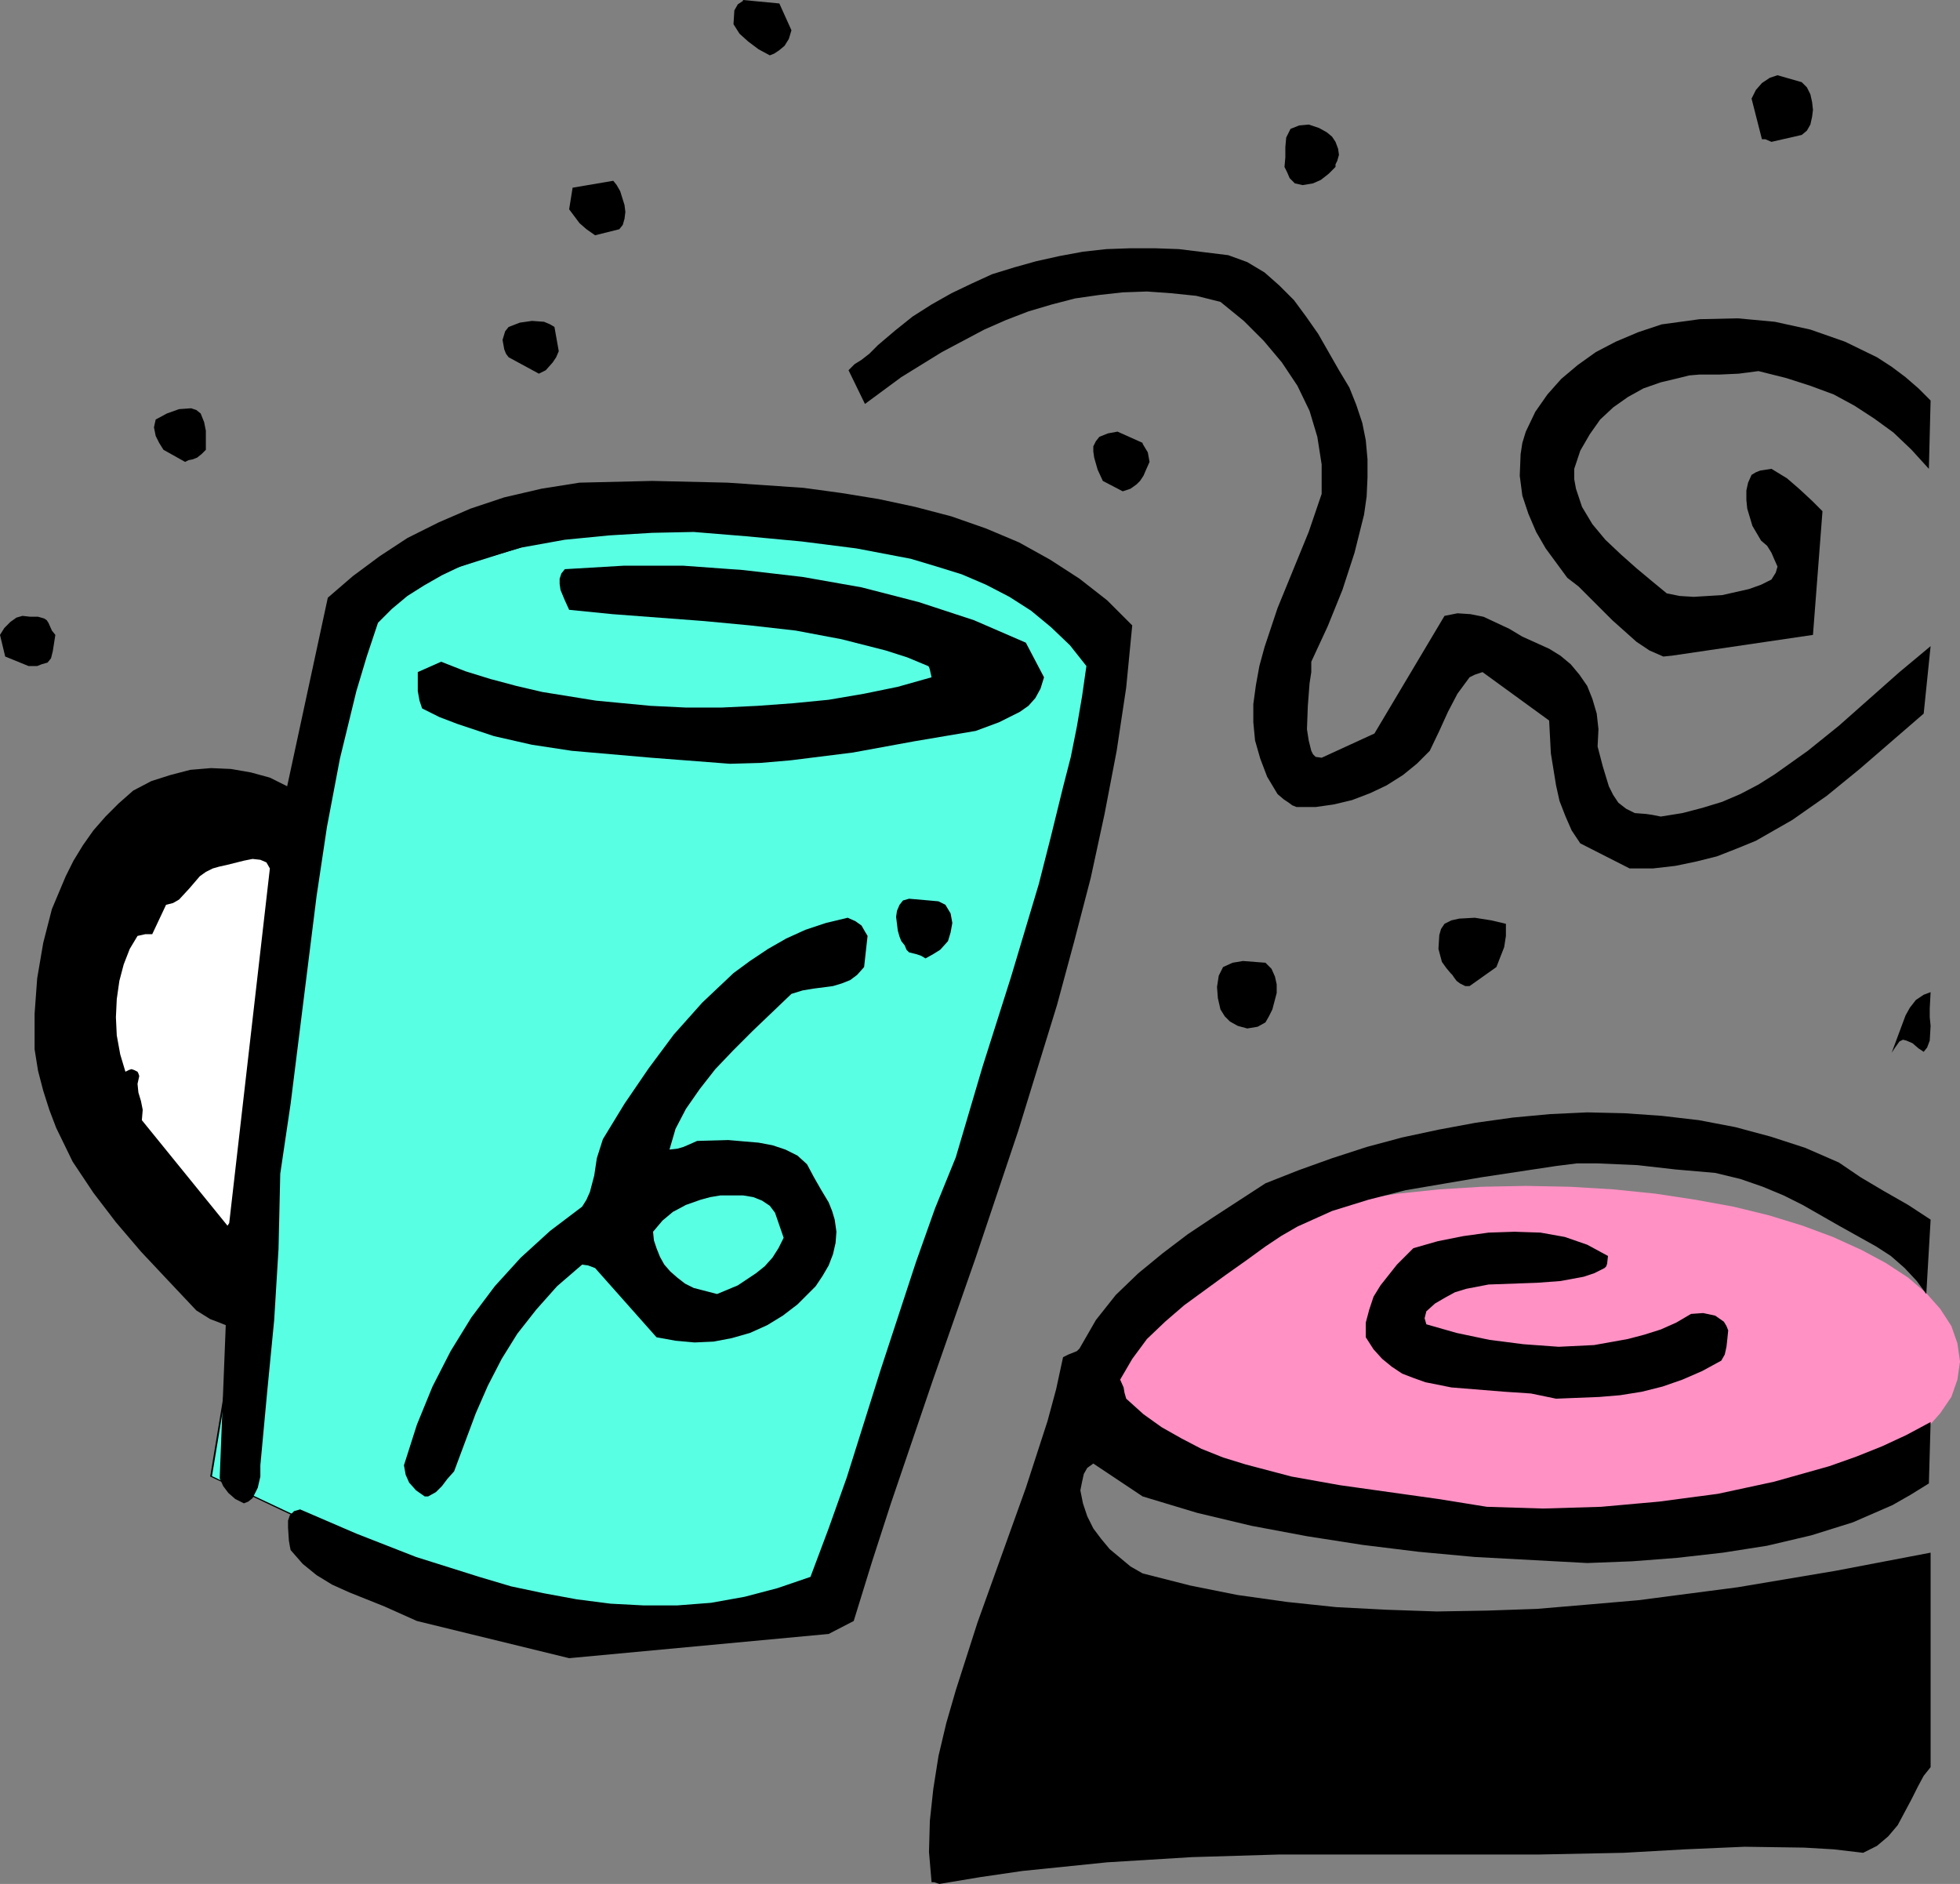
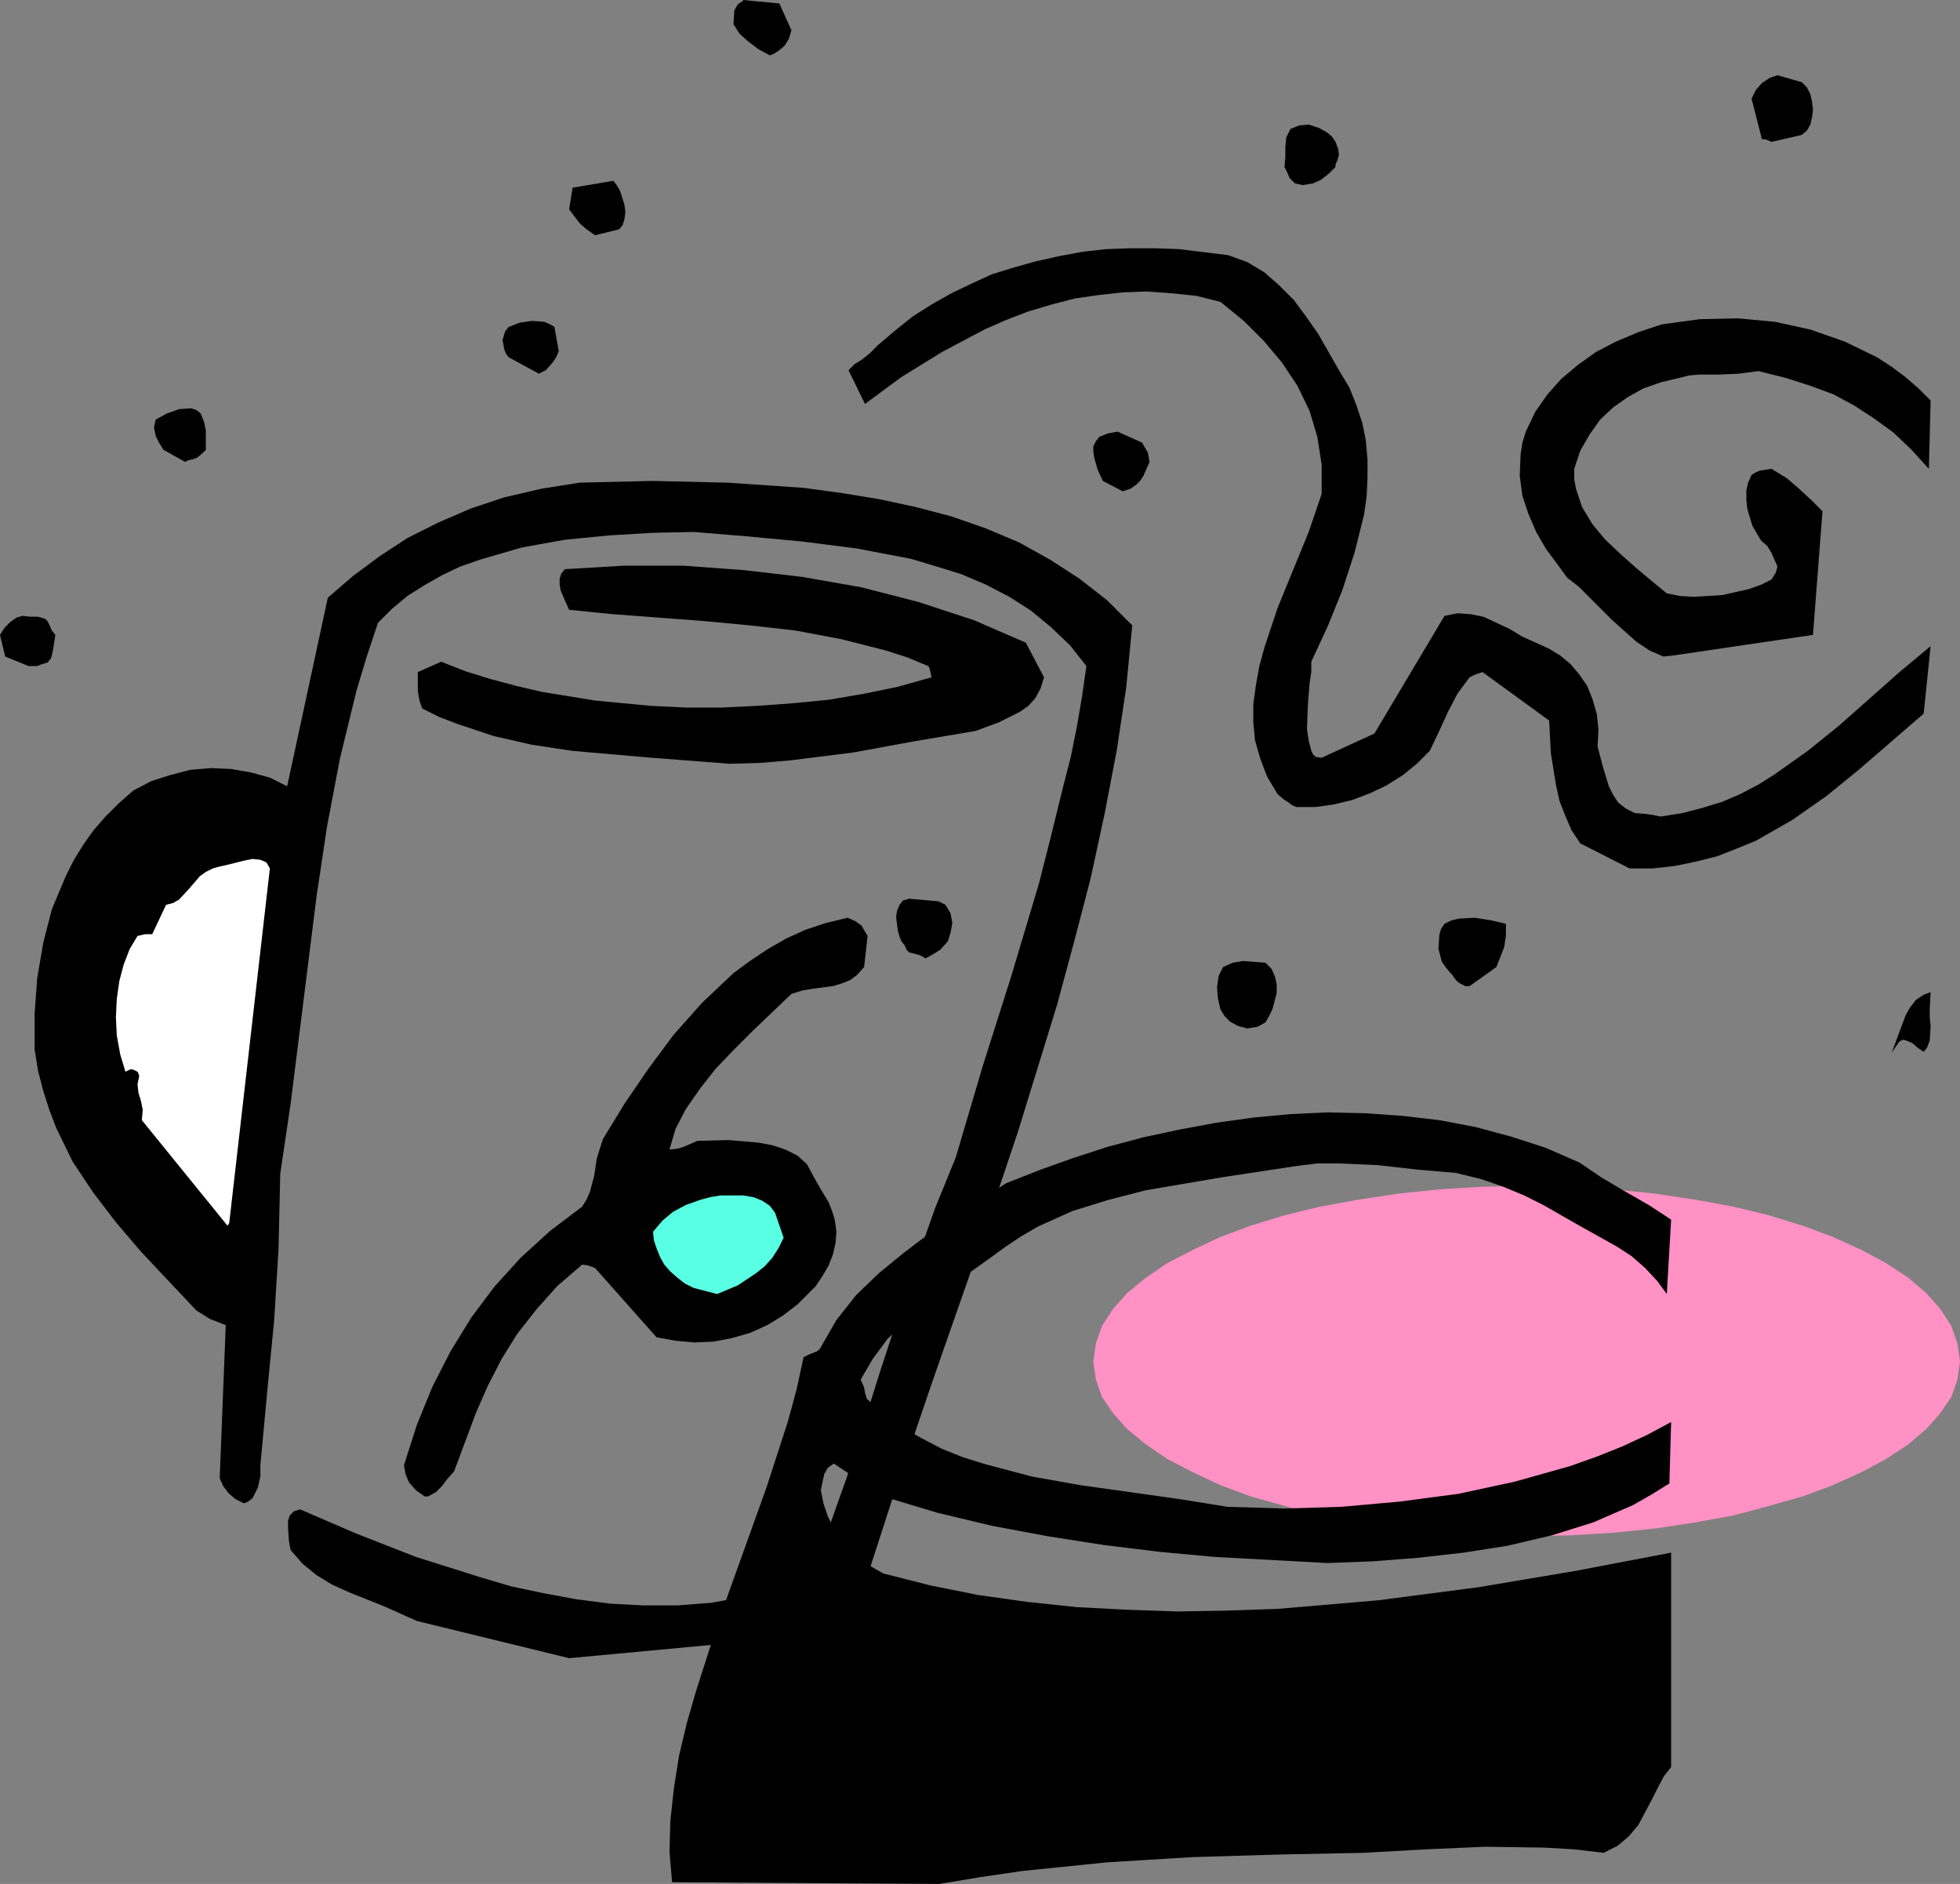
<svg xmlns="http://www.w3.org/2000/svg" xmlns:ns1="http://sodipodi.sourceforge.net/DTD/sodipodi-0.dtd" xmlns:ns2="http://www.inkscape.org/namespaces/inkscape" version="1.0" width="57.556mm" height="55.321mm" id="svg24" ns1:docname="Mug - Festive.wmf">
  <rect width="100%" height="100%" fill="#808080" stroke="none" />
  <ns1:namedview id="namedview24" pagecolor="#ffffff" bordercolor="#000000" borderopacity="0.25" ns2:showpageshadow="2" ns2:pageopacity="0.0" ns2:pagecheckerboard="0" ns2:deskcolor="#d1d1d1" ns2:document-units="mm" />
  <defs id="defs1">
    <pattern id="WMFhbasepattern" patternUnits="userSpaceOnUse" width="6" height="6" x="0" y="0" />
  </defs>
-   <path style="fill:#59ffe3;fill-opacity:1;fill-rule:evenodd;stroke:none" d="M 23.424,163.872 39.552,66.432 69.024,57.12 108.768,61.344 124.704,74.88 94.368,179.808 H 57.216 Z" id="path1" />
-   <path style="fill:#000000;fill-opacity:1;fill-rule:nonzero;stroke:none" d="m 23.424,163.776 0.096,0.096 16.128,-97.44 -0.096,0.096 29.472,-9.312 39.744,4.224 h -0.096 l 15.936,13.536 V 74.88 l -30.336,104.928 0.096,-0.096 H 57.216 l -33.792,-15.936 -0.096,0.096 33.888,16.032 H 94.464 L 124.8,74.88 108.768,61.248 69.024,57.024 39.456,66.336 23.328,163.872 Z" id="path2" />
  <path style="fill:#ff91c4;fill-opacity:1;fill-rule:evenodd;stroke:none" d="m 169.344,131.616 -4.896,0.096 -4.704,0.288 -4.608,0.48 -4.416,0.672 -4.224,0.768 -3.936,0.96 -3.744,1.152 -3.36,1.248 -3.072,1.44 -2.784,1.44 -2.4,1.632 -2.112,1.728 -1.536,1.728 -1.248,1.92 -0.672,1.92 -0.288,2.016 0.288,2.016 0.672,1.92 1.248,1.824 1.536,1.728 2.112,1.728 2.4,1.632 2.784,1.44 3.072,1.44 3.36,1.248 3.744,1.056 3.936,1.056 4.224,0.768 4.416,0.672 4.608,0.48 4.704,0.288 4.896,0.096 4.896,-0.096 4.8,-0.288 4.704,-0.48 4.416,-0.672 4.224,-0.768 3.936,-1.056 3.744,-1.056 3.36,-1.248 3.168,-1.44 2.688,-1.44 2.496,-1.632 2.016,-1.728 1.536,-1.728 1.248,-1.824 0.672,-1.92 0.288,-2.016 -0.288,-2.016 -0.672,-1.92 -1.248,-1.92 -1.536,-1.728 -2.016,-1.728 -2.496,-1.632 -2.688,-1.44 -3.168,-1.44 -3.36,-1.248 -3.744,-1.152 -3.936,-0.96 -4.224,-0.768 -4.416,-0.672 -4.704,-0.48 -4.8,-0.288 z" id="path3" />
-   <path style="fill:#000000;fill-opacity:1;fill-rule:evenodd;stroke:none" d="m 104.256,209.088 4.608,-0.768 4.608,-0.672 9.408,-0.96 9.408,-0.576 9.6,-0.288 h 28.8 l 9.504,-0.192 6.816,-0.384 6.624,-0.288 6.624,0.096 3.264,0.192 3.264,0.384 1.536,-0.768 1.248,-1.056 1.056,-1.248 1.536,-2.88 0.672,-1.344 0.672,-1.248 0.768,-0.96 V 172.32 l -10.56,2.016 -10.848,1.824 -11.04,1.44 -5.568,0.48 -5.664,0.48 -5.568,0.192 -5.568,0.096 -5.568,-0.192 -5.568,-0.288 -5.472,-0.576 -5.472,-0.768 -5.28,-1.056 -5.28,-1.344 -1.344,-0.768 -2.304,-1.92 -0.96,-1.152 -0.864,-1.152 -0.672,-1.344 -0.48,-1.44 -0.288,-1.44 0.192,-0.96 0.192,-0.864 0.384,-0.672 0.672,-0.48 5.472,3.648 6.048,1.824 6.048,1.44 6.144,1.152 6.144,0.96 6.24,0.768 6.24,0.576 12.48,0.672 4.992,-0.192 4.992,-0.384 5.088,-0.576 4.896,-0.768 4.896,-1.152 4.608,-1.44 4.416,-1.92 2.016,-1.152 2.016,-1.248 0.192,-6.816 -2.688,1.44 -2.688,1.248 -2.88,1.152 -2.976,1.056 -6.144,1.728 -6.24,1.344 -6.528,0.864 -6.432,0.576 -6.432,0.192 -6.24,-0.192 -5.376,-0.864 -10.944,-1.536 -5.376,-0.96 -5.088,-1.344 -2.496,-0.768 -2.4,-0.96 -2.208,-1.152 -2.208,-1.248 -2.016,-1.44 -1.92,-1.728 -0.192,-0.672 -0.096,-0.576 -0.384,-0.864 1.344,-2.304 1.632,-2.208 2.016,-1.92 2.112,-1.824 4.608,-3.36 2.304,-1.632 2.112,-1.536 1.728,-1.152 1.824,-1.056 3.84,-1.728 4.032,-1.248 4.128,-1.056 8.448,-1.44 8.256,-1.248 2.304,-0.288 h 2.304 l 4.416,0.192 4.224,0.48 4.416,0.384 2.784,0.672 2.496,0.864 2.304,0.96 2.112,1.056 4.032,2.304 4.128,2.304 1.632,1.056 1.536,1.344 1.344,1.44 1.056,1.44 0.48,-8.256 -2.496,-1.632 -2.688,-1.536 -2.592,-1.536 -2.4,-1.632 -3.744,-1.632 -3.84,-1.248 -3.936,-1.056 -4.032,-0.768 -4.128,-0.48 -4.128,-0.288 -4.128,-0.096 -4.128,0.192 -4.128,0.384 -4.128,0.576 -4.128,0.768 -4.032,0.864 -3.936,1.056 -3.84,1.248 -3.744,1.344 -3.648,1.44 -5.76,3.744 -2.88,1.92 -2.784,2.112 -2.688,2.208 -2.496,2.4 -2.208,2.784 -1.824,3.168 -0.288,0.288 -0.96,0.384 -0.576,0.288 -0.768,3.552 -0.96,3.552 -2.4,7.392 -5.376,14.976 -2.4,7.488 -1.056,3.648 -0.864,3.648 -0.576,3.648 -0.384,3.552 -0.096,3.456 0.288,3.36 h 0.288 z" id="path4" />
+   <path style="fill:#000000;fill-opacity:1;fill-rule:evenodd;stroke:none" d="m 104.256,209.088 4.608,-0.768 4.608,-0.672 9.408,-0.96 9.408,-0.576 9.6,-0.288 l 9.504,-0.192 6.816,-0.384 6.624,-0.288 6.624,0.096 3.264,0.192 3.264,0.384 1.536,-0.768 1.248,-1.056 1.056,-1.248 1.536,-2.88 0.672,-1.344 0.672,-1.248 0.768,-0.96 V 172.32 l -10.56,2.016 -10.848,1.824 -11.04,1.44 -5.568,0.48 -5.664,0.48 -5.568,0.192 -5.568,0.096 -5.568,-0.192 -5.568,-0.288 -5.472,-0.576 -5.472,-0.768 -5.28,-1.056 -5.28,-1.344 -1.344,-0.768 -2.304,-1.92 -0.96,-1.152 -0.864,-1.152 -0.672,-1.344 -0.48,-1.44 -0.288,-1.44 0.192,-0.96 0.192,-0.864 0.384,-0.672 0.672,-0.48 5.472,3.648 6.048,1.824 6.048,1.44 6.144,1.152 6.144,0.96 6.24,0.768 6.24,0.576 12.48,0.672 4.992,-0.192 4.992,-0.384 5.088,-0.576 4.896,-0.768 4.896,-1.152 4.608,-1.44 4.416,-1.92 2.016,-1.152 2.016,-1.248 0.192,-6.816 -2.688,1.44 -2.688,1.248 -2.88,1.152 -2.976,1.056 -6.144,1.728 -6.24,1.344 -6.528,0.864 -6.432,0.576 -6.432,0.192 -6.24,-0.192 -5.376,-0.864 -10.944,-1.536 -5.376,-0.96 -5.088,-1.344 -2.496,-0.768 -2.4,-0.96 -2.208,-1.152 -2.208,-1.248 -2.016,-1.44 -1.92,-1.728 -0.192,-0.672 -0.096,-0.576 -0.384,-0.864 1.344,-2.304 1.632,-2.208 2.016,-1.92 2.112,-1.824 4.608,-3.36 2.304,-1.632 2.112,-1.536 1.728,-1.152 1.824,-1.056 3.84,-1.728 4.032,-1.248 4.128,-1.056 8.448,-1.44 8.256,-1.248 2.304,-0.288 h 2.304 l 4.416,0.192 4.224,0.48 4.416,0.384 2.784,0.672 2.496,0.864 2.304,0.96 2.112,1.056 4.032,2.304 4.128,2.304 1.632,1.056 1.536,1.344 1.344,1.44 1.056,1.44 0.48,-8.256 -2.496,-1.632 -2.688,-1.536 -2.592,-1.536 -2.4,-1.632 -3.744,-1.632 -3.84,-1.248 -3.936,-1.056 -4.032,-0.768 -4.128,-0.48 -4.128,-0.288 -4.128,-0.096 -4.128,0.192 -4.128,0.384 -4.128,0.576 -4.128,0.768 -4.032,0.864 -3.936,1.056 -3.84,1.248 -3.744,1.344 -3.648,1.44 -5.76,3.744 -2.88,1.92 -2.784,2.112 -2.688,2.208 -2.496,2.4 -2.208,2.784 -1.824,3.168 -0.288,0.288 -0.96,0.384 -0.576,0.288 -0.768,3.552 -0.96,3.552 -2.4,7.392 -5.376,14.976 -2.4,7.488 -1.056,3.648 -0.864,3.648 -0.576,3.648 -0.384,3.552 -0.096,3.456 0.288,3.36 h 0.288 z" id="path4" />
  <path style="fill:#000000;fill-opacity:1;fill-rule:evenodd;stroke:none" d="m 63.168,184.032 28.8,-2.688 2.784,-1.44 2.016,-6.528 2.112,-6.528 4.608,-13.536 4.8,-13.728 4.704,-14.016 4.32,-14.016 1.92,-7.104 1.824,-7.008 1.536,-7.104 1.344,-7.008 1.056,-7.008 0.672,-6.912 -2.784,-2.784 -3.072,-2.4 -3.264,-2.112 -3.456,-1.92 -3.648,-1.536 -3.84,-1.344 -4.032,-1.056 -4.032,-0.864 -4.128,-0.672 -4.224,-0.576 -8.448,-0.576 -8.352,-0.192 -8.064,0.192 -4.224,0.672 -4.128,0.96 -3.744,1.248 -3.552,1.536 -3.456,1.728 -3.072,2.016 -2.976,2.208 -2.784,2.4 -4.512,20.928 -1.92,-0.96 -2.112,-0.576 -2.208,-0.384 -2.208,-0.096 -2.304,0.192 -2.208,0.576 -2.112,0.672 -2.016,1.056 -1.632,1.44 -1.44,1.44 -1.344,1.536 -1.152,1.632 -1.056,1.728 -0.864,1.728 -1.536,3.648 -0.96,3.744 -0.672,3.936 -0.288,3.936 v 3.936 l 0.384,2.4 0.576,2.208 0.672,2.112 0.768,2.016 1.824,3.744 2.304,3.456 2.496,3.264 2.784,3.264 2.976,3.168 3.168,3.36 1.536,0.96 0.768,0.288 0.96,0.384 -0.672,16.992 0.384,0.864 0.576,0.768 0.768,0.672 0.96,0.48 0.48,-0.192 0.48,-0.384 0.576,-1.152 0.288,-1.248 v -1.248 l 0.768,-8.256 0.768,-7.872 0.48,-7.872 0.096,-4.128 0.096,-4.224 1.152,-7.776 0.96,-7.68 1.92,-15.36 1.152,-7.68 1.44,-7.584 1.824,-7.488 1.152,-3.84 1.248,-3.744 1.536,-1.536 1.728,-1.44 1.824,-1.152 2.016,-1.152 2.016,-0.96 2.208,-0.768 4.608,-1.344 4.8,-0.864 4.896,-0.48 4.8,-0.288 4.608,-0.096 5.856,0.48 6.144,0.576 6.048,0.768 6.048,1.152 2.88,0.864 2.784,0.864 2.688,1.152 2.592,1.344 2.4,1.536 2.208,1.824 2.112,2.016 1.824,2.304 -0.48,3.36 -0.576,3.36 -0.672,3.36 -0.864,3.36 -1.344,5.472 -1.344,5.28 -3.072,10.272 -3.168,9.984 -2.976,10.08 -2.304,5.664 -2.112,5.952 -3.936,12 -3.744,11.904 -2.016,5.664 -2.016,5.376 -3.648,1.248 -3.648,0.96 -3.744,0.672 -3.744,0.288 h -3.744 l -3.648,-0.192 -3.744,-0.48 -3.648,-0.672 -3.648,-0.768 -3.552,-1.056 -7.008,-2.208 -6.624,-2.592 -6.24,-2.688 -0.672,0.192 -0.48,0.48 -0.192,0.576 v 0.768 l 0.096,1.44 0.096,0.576 0.096,0.48 1.344,1.536 1.536,1.248 1.728,1.056 1.92,0.864 3.84,1.536 3.648,1.632 z" id="path5" />
  <path style="fill:#000000;fill-opacity:1;fill-rule:evenodd;stroke:none" d="m 47.52,166.08 0.864,-0.48 0.672,-0.672 0.576,-0.768 0.768,-0.864 2.4,-6.432 1.344,-3.072 1.536,-2.976 1.728,-2.784 2.112,-2.688 2.304,-2.592 2.784,-2.4 0.672,0.096 0.768,0.288 6.816,7.68 2.112,0.384 2.112,0.192 2.112,-0.096 2.016,-0.384 2.016,-0.576 1.92,-0.864 1.728,-1.056 1.632,-1.248 2.016,-2.016 0.768,-1.152 0.672,-1.152 0.48,-1.248 0.288,-1.248 0.096,-1.248 -0.192,-1.344 -0.288,-0.96 -0.384,-0.96 -0.864,-1.44 -0.768,-1.344 -0.768,-1.44 -1.056,-0.96 -1.344,-0.672 -1.44,-0.48 -1.536,-0.288 -3.36,-0.288 -3.456,0.096 -0.864,0.384 -0.672,0.288 -0.672,0.192 -0.864,0.096 0.672,-2.304 1.152,-2.208 1.536,-2.208 1.728,-2.208 2.016,-2.112 2.112,-2.112 4.32,-4.128 1.248,-0.384 1.152,-0.192 2.208,-0.288 0.96,-0.288 0.96,-0.384 0.768,-0.576 0.768,-0.864 0.384,-3.456 -0.288,-0.48 -0.384,-0.672 -0.672,-0.48 -0.864,-0.384 -2.4,0.576 -2.304,0.768 -2.112,0.96 -2.016,1.152 -2.016,1.344 -1.824,1.344 -3.456,3.264 -3.168,3.552 -2.784,3.744 -2.688,3.936 -2.4,3.936 -0.672,2.112 -0.288,1.92 -0.48,1.824 -0.384,0.864 -0.48,0.768 -3.552,2.688 -3.264,2.976 -2.88,3.168 -2.592,3.456 -2.304,3.744 -2.016,3.936 -1.728,4.224 -1.44,4.512 0.192,1.056 0.384,0.864 0.768,0.864 0.96,0.672 z" id="path6" />
-   <path style="fill:#000000;fill-opacity:1;fill-rule:evenodd;stroke:none" d="m 172.704,155.232 4.8,-0.192 2.304,-0.192 2.4,-0.384 2.304,-0.576 2.208,-0.768 2.208,-0.96 2.112,-1.152 0.384,-0.672 0.192,-0.864 0.096,-0.864 0.096,-0.96 -0.192,-0.48 -0.288,-0.48 -0.96,-0.672 -1.344,-0.288 -1.344,0.096 -1.632,0.96 -1.728,0.768 -1.824,0.576 -1.824,0.48 -3.744,0.672 -3.936,0.192 -3.936,-0.288 -3.744,-0.48 -3.648,-0.768 -3.36,-0.96 -0.192,-0.672 0.192,-0.768 0.96,-0.864 1.152,-0.672 1.056,-0.576 1.248,-0.384 2.496,-0.48 5.376,-0.192 2.592,-0.192 2.592,-0.48 1.152,-0.384 1.152,-0.576 0.192,-0.192 0.096,-0.288 0.096,-0.864 -2.304,-1.248 -2.496,-0.864 -2.688,-0.48 -2.88,-0.096 -2.88,0.096 -2.784,0.384 -2.88,0.576 -2.688,0.768 -1.824,1.824 -1.824,2.304 -0.768,1.248 -0.48,1.44 -0.384,1.44 v 1.632 l 0.864,1.344 0.96,1.056 1.056,0.864 1.152,0.768 1.248,0.48 1.344,0.48 2.88,0.576 5.952,0.48 2.88,0.192 z" id="path7" />
  <path style="fill:#59ffe3;fill-opacity:1;fill-rule:evenodd;stroke:none" d="m 79.584,143.616 2.304,-0.96 2.016,-1.344 0.96,-0.768 0.864,-0.96 0.672,-1.056 0.576,-1.152 -0.96,-2.784 -0.576,-0.768 -0.864,-0.576 -0.96,-0.384 -1.152,-0.192 h -2.496 l -1.152,0.192 -1.056,0.288 -1.632,0.576 -1.44,0.768 -1.152,0.96 -1.056,1.248 0.096,0.96 0.288,0.864 0.384,0.96 0.48,0.864 0.672,0.768 0.768,0.672 0.864,0.672 0.96,0.48 z" id="path8" />
  <path style="fill:#ffffff;fill-opacity:1;fill-rule:evenodd;stroke:none" d="m 25.44,135.744 4.512,-39.36 -0.384,-0.672 -0.672,-0.288 -0.864,-0.096 -0.96,0.192 -1.92,0.48 -0.864,0.192 -0.672,0.192 -0.768,0.384 -0.672,0.48 -1.152,1.344 -1.152,1.248 -0.672,0.384 -0.768,0.192 -1.536,3.264 h -0.768 l -0.864,0.192 -0.864,1.44 -0.672,1.728 -0.48,1.824 -0.288,2.016 -0.096,2.016 0.096,2.016 0.384,2.112 0.576,1.92 0.384,-0.192 0.288,-0.096 0.288,0.096 0.384,0.192 0.096,0.192 0.096,0.288 -0.192,0.864 0.096,0.96 0.288,0.96 0.192,0.96 -0.096,1.152 9.504,11.712 z" id="path9" />
  <path style="fill:#000000;fill-opacity:1;fill-rule:evenodd;stroke:none" d="m 209.952,116.832 0.384,-0.576 0.48,-0.672 0.384,-0.192 0.384,0.096 0.672,0.288 0.672,0.576 0.576,0.384 0.384,-0.48 0.288,-0.768 0.096,-1.632 -0.096,-0.96 v -0.96 l 0.096,-1.824 -0.768,0.288 -0.864,0.576 -0.672,0.864 -0.48,0.864 z" id="path10" />
  <path style="fill:#000000;fill-opacity:1;fill-rule:evenodd;stroke:none" d="m 138.432,114.144 1.152,-0.192 0.864,-0.48 0.384,-0.672 0.384,-0.768 0.48,-1.824 v -0.96 l -0.192,-0.864 -0.384,-0.864 -0.672,-0.672 -2.496,-0.192 -1.152,0.192 -1.056,0.48 -0.48,0.96 -0.192,1.248 0.096,1.248 0.288,1.248 0.48,0.768 0.576,0.576 0.864,0.48 z" id="path11" />
  <path style="fill:#000000;fill-opacity:1;fill-rule:evenodd;stroke:none" d="m 163.104,109.44 2.976,-2.112 0.864,-2.208 0.192,-1.248 v -1.344 l -1.632,-0.384 -1.824,-0.288 -1.728,0.096 -0.864,0.192 -0.768,0.384 -0.384,0.576 -0.192,0.672 -0.096,1.536 0.384,1.44 0.48,0.672 0.48,0.576 0.192,0.192 0.192,0.288 0.288,0.384 0.384,0.288 0.576,0.288 z" id="path12" />
  <path style="fill:#000000;fill-opacity:1;fill-rule:evenodd;stroke:none" d="m 103.584,105.888 0.768,-0.48 0.864,-0.96 0.288,-0.96 0.192,-1.056 -0.192,-1.056 -0.576,-0.96 -0.768,-0.384 -1.056,-0.096 -2.208,-0.192 -0.672,0.192 -0.384,0.48 -0.288,0.672 -0.096,0.672 0.192,1.536 0.192,0.672 0.192,0.48 0.384,0.48 0.192,0.48 0.192,0.192 0.096,0.096 0.768,0.192 0.576,0.192 0.48,0.288 z" id="path13" />
  <path style="fill:#000000;fill-opacity:1;fill-rule:evenodd;stroke:none" d="m 180.864,96.384 h 2.592 l 2.496,-0.288 2.304,-0.48 2.304,-0.576 2.208,-0.864 2.112,-0.864 4.032,-2.304 3.84,-2.688 3.648,-2.976 7.104,-6.144 0.768,-7.488 -3.456,2.88 -6.72,5.952 -3.456,2.784 -3.648,2.592 -1.824,1.152 -2.016,1.056 -2.016,0.864 -2.208,0.672 -2.208,0.576 -2.4,0.384 -0.96,-0.192 -0.672,-0.096 -1.248,-0.096 -0.96,-0.48 -0.864,-0.672 -0.576,-0.864 -0.48,-0.96 -0.672,-2.208 -0.576,-2.208 0.096,-1.92 -0.192,-1.728 -0.48,-1.632 -0.576,-1.44 -0.864,-1.248 -0.96,-1.152 -1.152,-0.96 -1.248,-0.768 -2.976,-1.344 -1.44,-0.864 -2.88,-1.344 -1.44,-0.288 -1.44,-0.096 -1.44,0.288 -7.776,13.056 -5.856,2.688 -0.672,-0.096 -0.288,-0.288 -0.192,-0.384 -0.288,-1.152 -0.192,-1.248 0.096,-2.592 0.192,-2.496 0.192,-1.248 V 73.44 l 1.824,-3.936 1.632,-4.032 1.344,-4.128 1.056,-4.224 0.288,-2.016 0.096,-2.112 v -2.016 l -0.192,-2.112 -0.384,-1.92 -0.672,-2.016 -0.768,-1.92 -1.152,-1.92 -2.304,-4.032 -1.344,-1.92 -1.344,-1.824 -1.632,-1.632 -1.632,-1.44 -1.92,-1.152 -2.112,-0.768 -5.472,-0.672 -2.688,-0.096 h -2.688 l -2.688,0.096 -2.592,0.288 -2.592,0.48 -2.592,0.576 -2.4,0.672 -2.496,0.768 -2.304,1.056 -2.208,1.056 -2.208,1.248 -2.112,1.344 -1.92,1.536 -1.92,1.632 -0.96,0.96 -0.864,0.672 -0.768,0.48 -0.672,0.672 1.824,3.744 4.032,-2.976 4.512,-2.784 4.704,-2.496 2.4,-1.056 2.496,-0.96 2.592,-0.768 2.592,-0.672 2.688,-0.384 2.592,-0.288 2.688,-0.096 2.688,0.192 2.784,0.288 2.688,0.672 2.592,2.112 2.208,2.208 2.016,2.4 1.728,2.592 1.344,2.784 0.864,2.88 0.48,3.072 v 3.264 l -1.44,4.224 -3.456,8.448 -1.44,4.32 -0.576,2.112 -0.384,2.112 -0.288,2.112 v 2.016 l 0.192,2.016 0.576,2.016 0.768,2.016 1.152,1.92 0.672,0.576 0.576,0.384 0.384,0.288 0.48,0.192 h 2.112 l 2.016,-0.288 2.016,-0.48 2.016,-0.768 1.824,-0.864 1.824,-1.152 1.536,-1.248 1.44,-1.44 1.056,-2.208 0.96,-2.112 1.056,-2.016 1.344,-1.824 0.576,-0.288 0.864,-0.288 7.392,5.376 0.192,3.648 0.576,3.552 0.384,1.728 0.672,1.728 0.672,1.536 0.96,1.44 z" id="path14" />
  <path style="fill:#000000;fill-opacity:1;fill-rule:evenodd;stroke:none" d="m 81.024,84.768 3.36,-0.096 3.36,-0.288 6.912,-0.864 6.816,-1.248 6.816,-1.152 2.592,-0.96 2.304,-1.152 0.96,-0.672 0.768,-0.864 0.576,-1.056 0.384,-1.248 -2.016,-3.84 -5.76,-2.496 -6.144,-2.016 -6.336,-1.632 -6.528,-1.152 -6.624,-0.768 -6.624,-0.48 h -6.624 l -6.528,0.384 -0.384,0.48 -0.192,0.576 V 64.8 l 0.096,0.672 0.48,1.152 0.48,1.056 4.8,0.48 10.176,0.768 5.088,0.48 5.088,0.576 5.088,0.96 4.896,1.248 2.4,0.768 2.304,0.96 0.096,0.096 0.096,0.288 0.192,0.864 -3.744,1.056 -3.744,0.768 -3.936,0.672 -3.936,0.384 -3.936,0.288 -4.032,0.192 H 76.128 L 72.192,78.336 66.144,77.76 60.192,76.8 57.312,76.128 54.432,75.36 51.648,74.496 48.96,73.44 46.368,74.592 v 2.112 l 0.192,1.056 0.288,0.864 1.92,0.96 2.016,0.768 4.032,1.344 4.224,0.96 4.416,0.672 8.832,0.768 z" id="path15" />
  <path style="fill:#000000;fill-opacity:1;fill-rule:evenodd;stroke:none" d="m 3.168,73.92 h 0.96 L 4.608,73.728 5.28,73.536 5.664,73.056 5.856,72.288 6.144,70.464 5.76,69.984 5.376,69.12 5.184,68.832 4.896,68.64 4.224,68.448 H 3.36 L 2.496,68.352 1.824,68.544 1.152,69.024 0.48,69.696 0,70.464 l 0.576,2.4 z" id="path16" />
  <path style="fill:#000000;fill-opacity:1;fill-rule:evenodd;stroke:none" d="m 185.568,72.768 15.648,-2.304 1.056,-13.728 -1.152,-1.152 -1.344,-1.248 -1.44,-1.248 -1.728,-1.056 -1.248,0.192 -0.48,0.192 -0.48,0.288 -0.384,0.864 -0.192,0.864 v 1.056 l 0.096,0.96 0.576,1.92 0.96,1.632 0.672,0.576 0.48,0.768 0.288,0.672 0.384,0.864 -0.192,0.672 -0.48,0.768 -1.152,0.576 -1.344,0.48 -2.976,0.672 -3.168,0.192 -1.536,-0.096 -1.44,-0.288 -1.632,-1.344 -1.728,-1.44 -1.728,-1.536 -1.728,-1.632 -1.44,-1.728 -1.152,-1.92 -0.672,-2.016 -0.192,-1.056 v -1.152 l 0.672,-2.016 1.056,-1.824 1.152,-1.632 1.44,-1.344 1.632,-1.152 1.728,-0.96 1.92,-0.672 2.016,-0.48 1.152,-0.288 1.152,-0.096 h 2.208 l 2.112,-0.096 2.208,-0.288 3.072,0.768 2.688,0.864 2.592,0.96 2.304,1.248 2.208,1.44 2.112,1.536 2.016,1.92 1.92,2.112 0.192,-7.584 -1.344,-1.344 -1.44,-1.248 -1.536,-1.152 -1.632,-1.056 -3.552,-1.728 -3.84,-1.344 -3.936,-0.864 -4.128,-0.384 -4.224,0.096 -4.224,0.576 -2.592,0.864 -2.496,1.056 -2.208,1.152 -2.016,1.44 -1.824,1.536 -1.536,1.728 -1.344,1.92 -1.056,2.208 -0.384,1.248 -0.192,1.248 -0.096,2.4 0.288,2.208 0.672,2.016 0.864,2.016 1.056,1.824 2.4,3.264 1.248,0.96 1.248,1.248 2.496,2.496 2.688,2.4 1.44,0.96 1.536,0.672 z" id="path17" />
  <path style="fill:#000000;fill-opacity:1;fill-rule:evenodd;stroke:none" d="m 125.472,54.24 0.672,-0.48 0.384,-0.384 0.384,-0.576 0.288,-0.672 0.384,-0.864 -0.192,-1.056 -0.576,-0.96 v -0.096 l -2.784,-1.248 -1.056,0.192 -0.96,0.384 -0.384,0.48 -0.288,0.576 v 0.576 l 0.096,0.672 0.384,1.344 0.576,1.248 2.208,1.152 z" id="path18" />
  <path style="fill:#000000;fill-opacity:1;fill-rule:evenodd;stroke:none" d="m 20.928,51.072 0.48,-0.096 0.48,-0.192 0.48,-0.384 0.48,-0.48 v -2.112 l -0.192,-0.96 -0.384,-0.96 -0.48,-0.384 -0.576,-0.192 -1.344,0.096 -1.344,0.48 -1.248,0.672 -0.192,0.864 0.192,0.96 0.384,0.768 0.48,0.768 2.4,1.344 z" id="path19" />
  <path style="fill:#000000;fill-opacity:1;fill-rule:evenodd;stroke:none" d="m 60.576,41.088 0.768,-0.864 0.384,-0.576 0.288,-0.672 -0.48,-2.688 -0.48,-0.288 -0.672,-0.288 -1.344,-0.096 -1.344,0.192 -1.248,0.48 -0.384,0.48 -0.288,0.96 0.192,1.056 0.192,0.48 0.288,0.384 3.36,1.824 z" id="path20" />
  <path style="fill:#000000;fill-opacity:1;fill-rule:evenodd;stroke:none" d="m 66.048,26.112 2.688,-0.672 0.384,-0.48 0.192,-0.672 0.096,-0.768 -0.096,-0.768 -0.48,-1.536 -0.384,-0.672 -0.384,-0.48 -4.512,0.768 -0.384,2.4 1.152,1.536 0.768,0.672 z" id="path21" />
  <path style="fill:#000000;fill-opacity:1;fill-rule:evenodd;stroke:none" d="m 144.576,20.544 1.152,-0.192 0.864,-0.384 0.864,-0.672 0.768,-0.768 V 18.24 l 0.192,-0.384 0.192,-0.672 -0.096,-0.672 -0.288,-0.768 -0.384,-0.576 -0.576,-0.48 -0.864,-0.48 -1.152,-0.384 -1.056,0.096 -0.96,0.384 -0.48,0.96 -0.096,1.056 v 1.152 l -0.096,1.056 0.288,0.576 0.288,0.672 0.576,0.576 z" id="path22" />
  <path style="fill:#000000;fill-opacity:1;fill-rule:evenodd;stroke:none" d="m 196.608,15.744 3.36,-0.768 0.576,-0.48 0.384,-0.672 0.192,-0.864 0.096,-0.768 -0.096,-0.864 -0.192,-0.864 -0.384,-0.768 -0.576,-0.576 -2.688,-0.768 -0.864,0.288 -0.864,0.576 -0.672,0.768 -0.48,0.96 1.152,4.512 h 0.384 z" id="path23" />
  <path style="fill:#000000;fill-opacity:1;fill-rule:evenodd;stroke:none" d="M 85.92,5.952 86.496,5.568 87.072,5.088 87.552,4.32 87.84,3.36 86.496,0.384 82.464,0 v 0.096 l -0.576,0.384 -0.384,0.672 -0.096,1.536 0.672,1.056 0.96,0.864 1.152,0.864 1.248,0.672 z" id="path24" />
</svg>